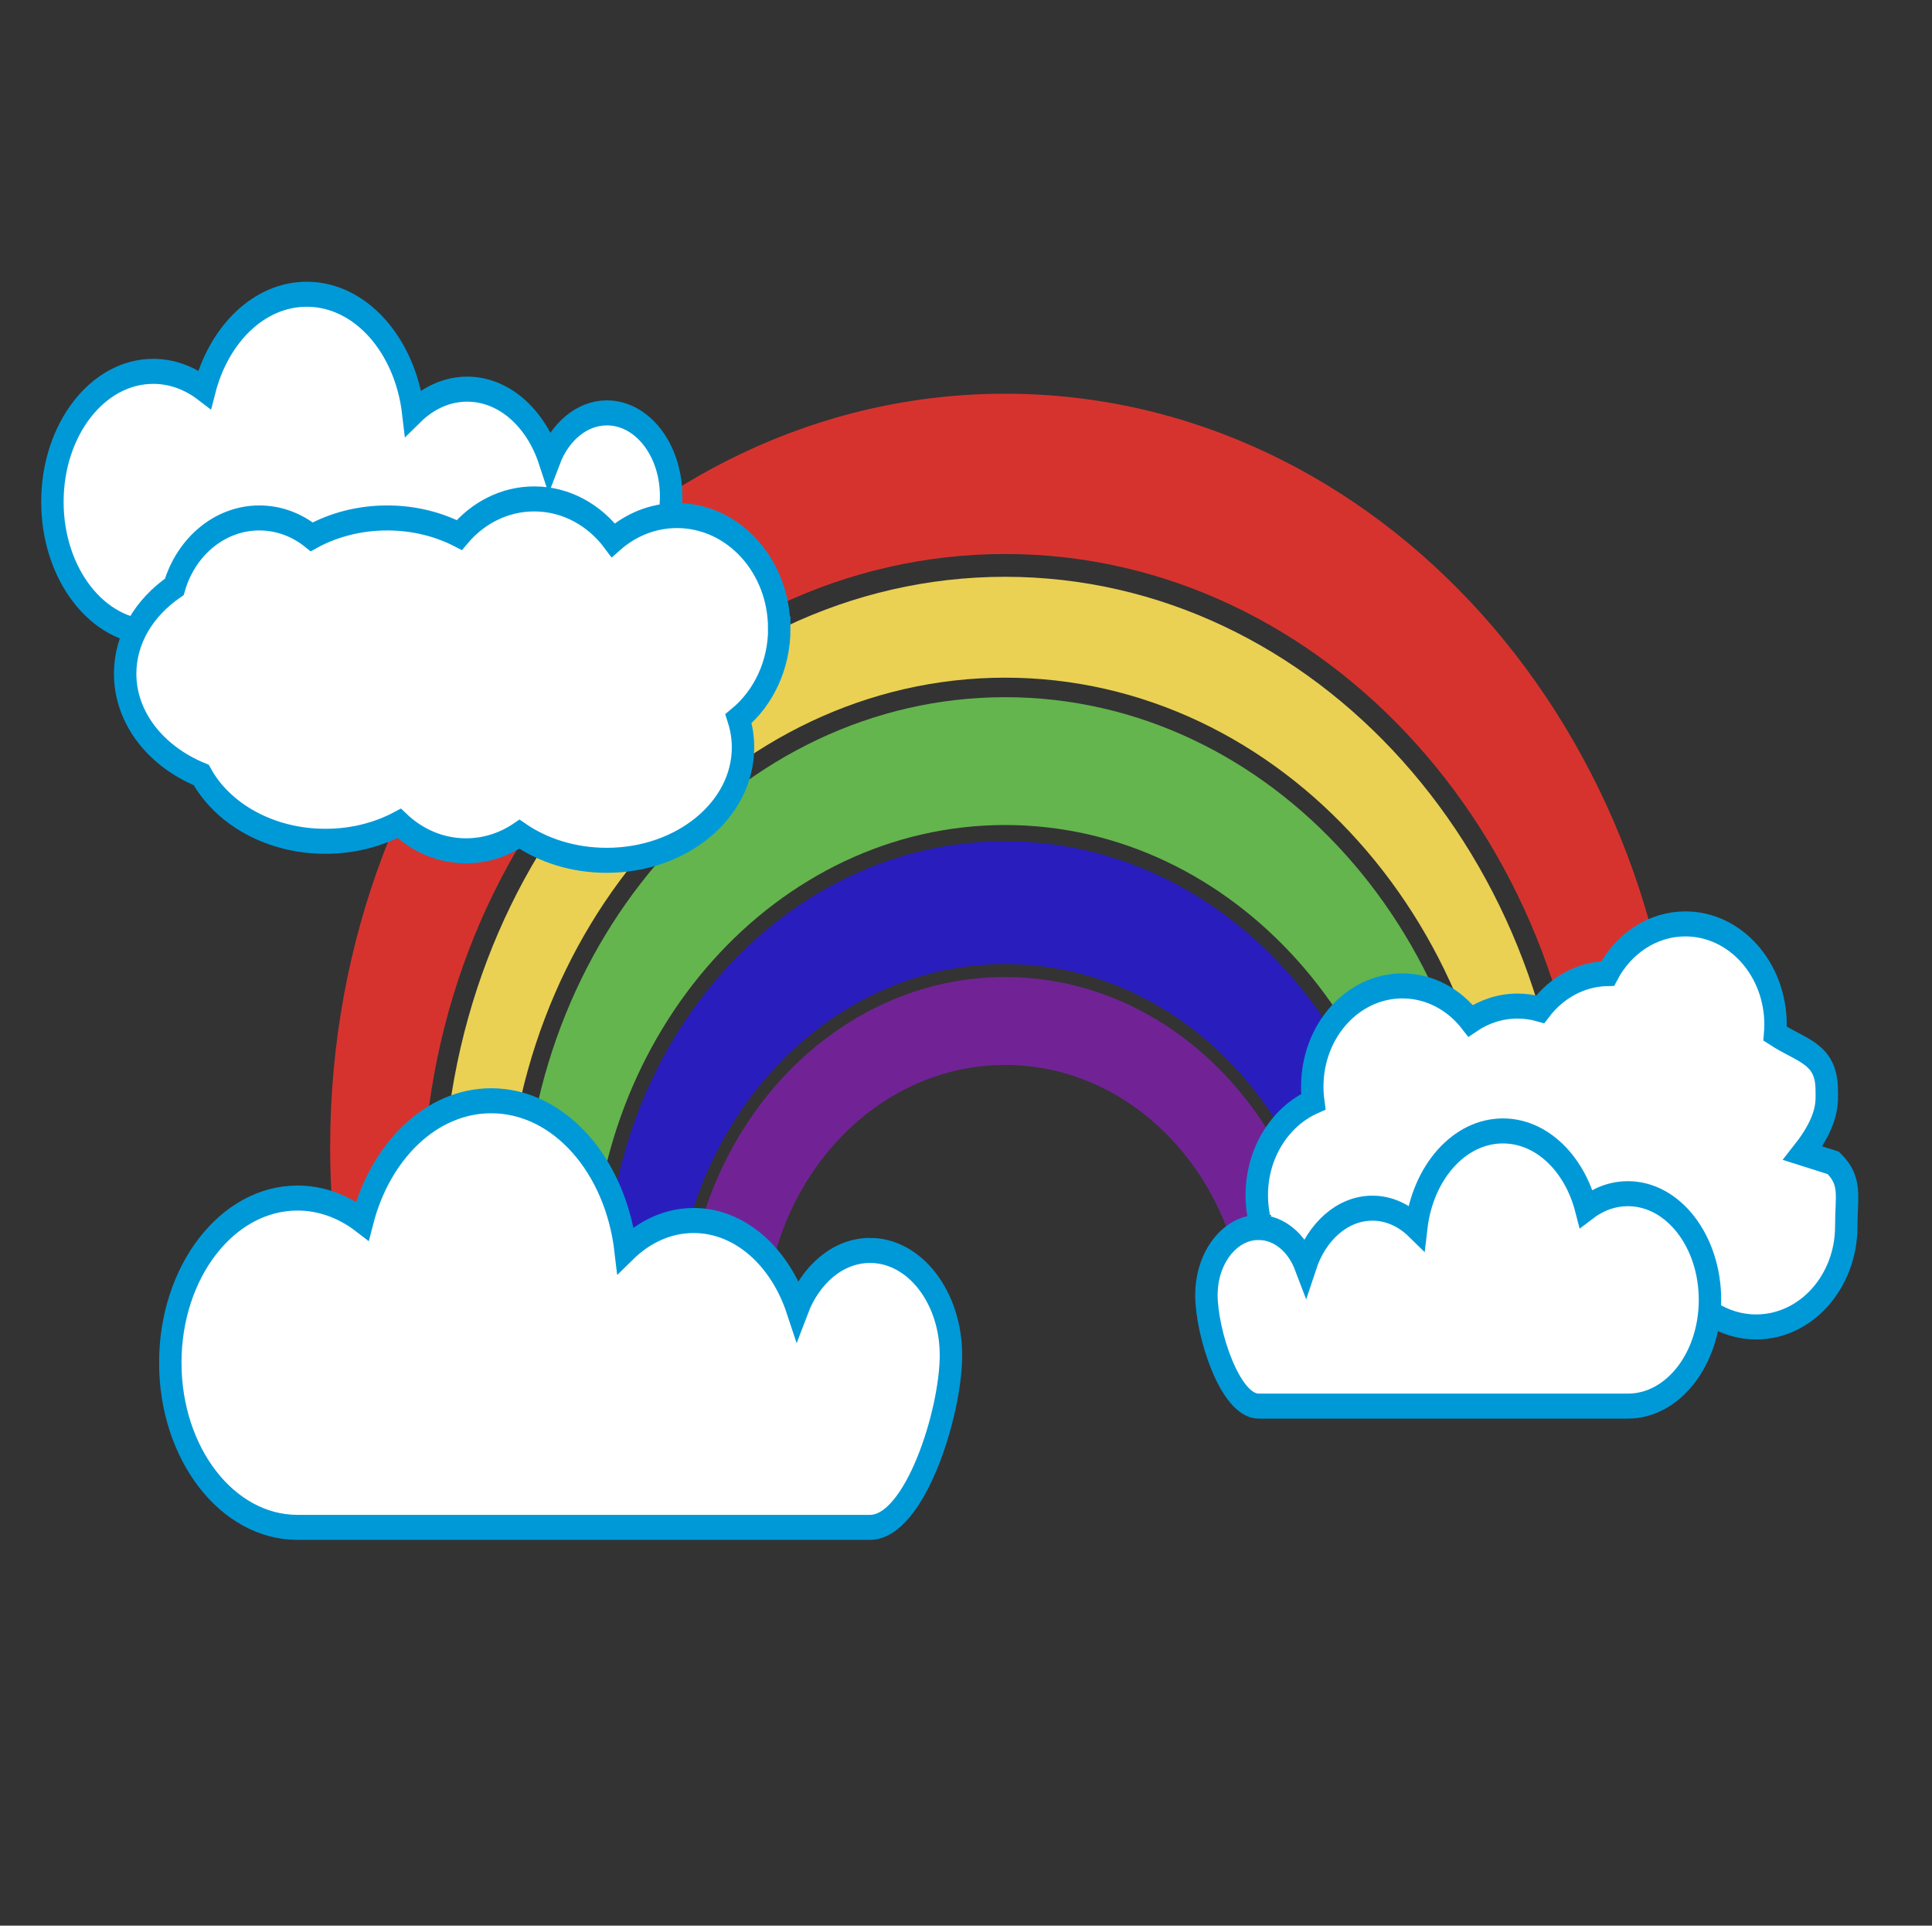
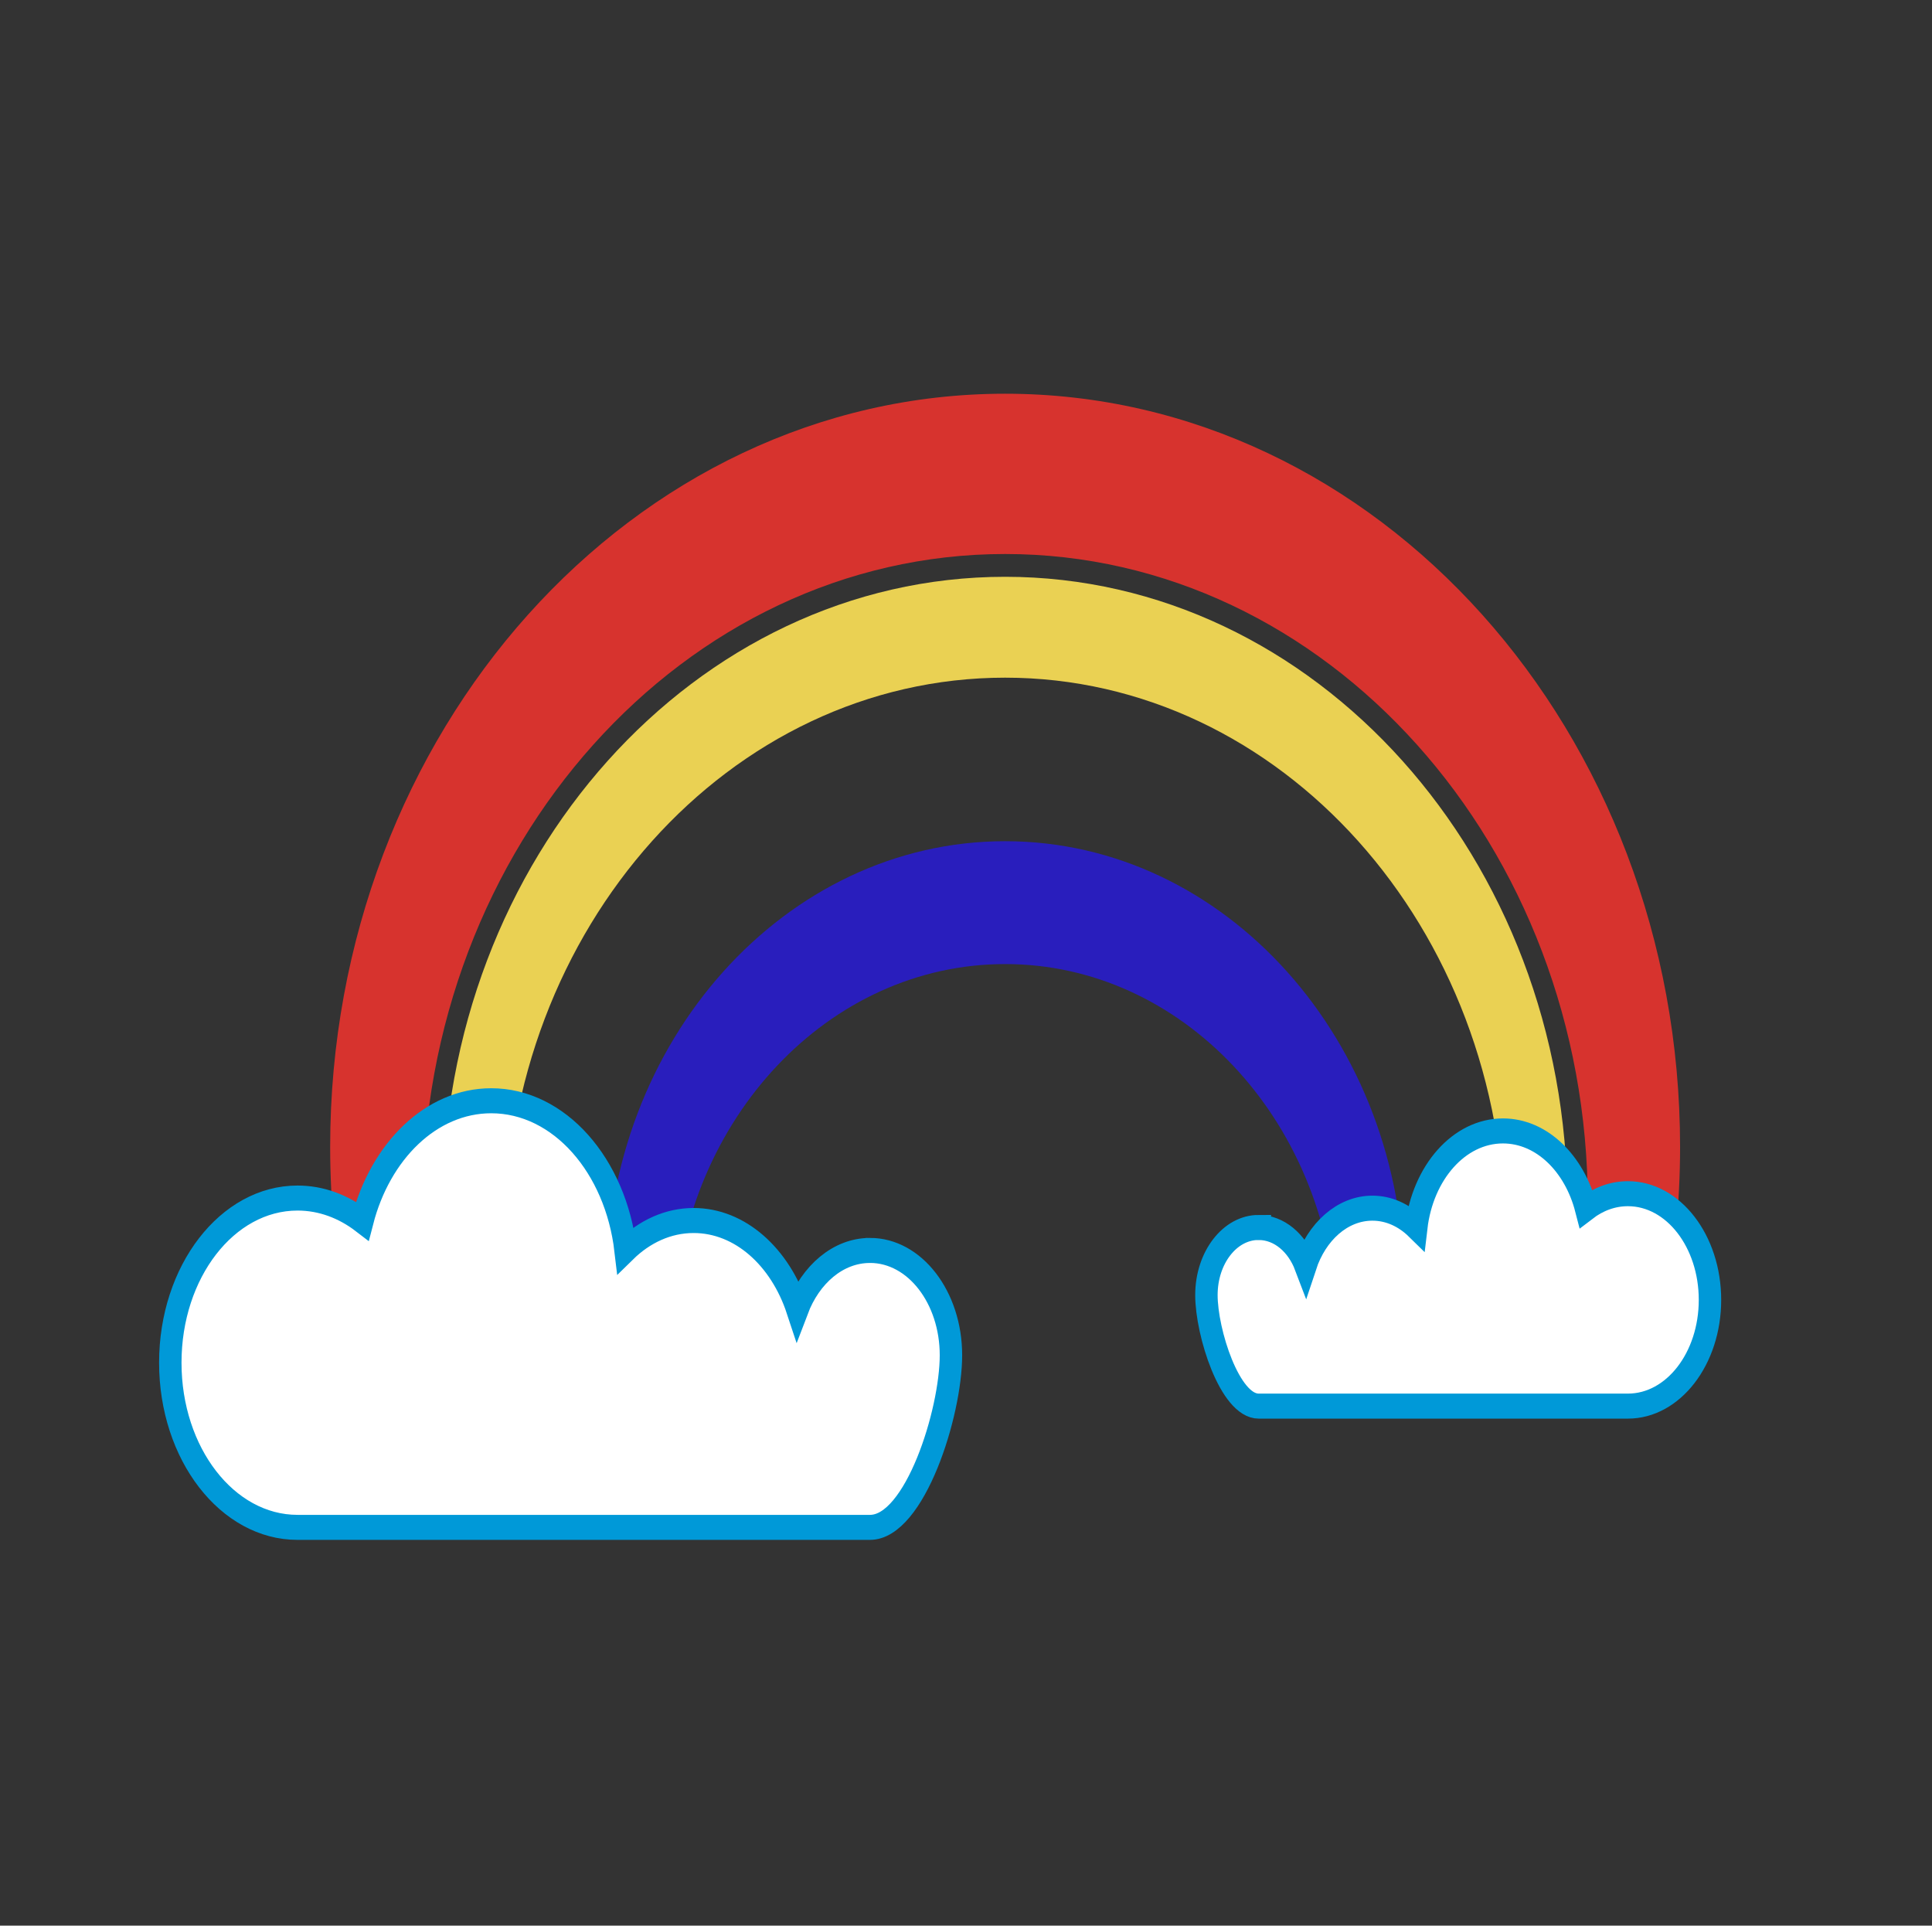
<svg xmlns="http://www.w3.org/2000/svg" xmlns:ns1="http://www.inkscape.org/namespaces/inkscape" xmlns:ns2="http://sodipodi.sourceforge.net/DTD/sodipodi-0.dtd" id="Layer_1" enable-background="new 0 0 760.458 757.875" xml:space="preserve" viewBox="0 0 760.458 757.875" version="1.1" y="0px" x="0px" ns1:version="0.91 r13725" ns2:docname="isolatedrainbow1.svg">
  <rect x="0" y="0" width="760.458" height="757.875" fill="#333333" stroke="none" />
  <defs id="defs34794" />
  <ns2:namedview pagecolor="#ffffff" bordercolor="#666666" borderopacity="1" objecttolerance="10" gridtolerance="10" guidetolerance="10" ns1:pageopacity="0" ns1:pageshadow="2" ns1:window-width="1916" ns1:window-height="1035" id="namedview34792" showgrid="false" ns1:zoom="0.97260409" ns1:cx="475.59782" ns1:cy="321.25942" ns1:window-x="4" ns1:window-y="1" ns1:window-maximized="1" ns1:current-layer="Layer_1" />
  <g id="g34706" transform="matrix(2.2,0,0,2.455,-935.254,105.579)">
    <g id="g34708" style="fill:#0099d8">
-       <path d="m 500.7,150.06 c 0,-57.484 46.767,-104.25 104.25,-104.25 57.484,0 104.25,46.768 104.25,104.25 0,5.938 -0.507,11.758 -1.465,17.426 l 15.008,0 c 1.934,-8.566 2.962,-17.471 2.962,-26.611 0,-66.586 -54.172,-120.76 -120.76,-120.76 -66.586,0 -120.76,54.172 -120.76,120.76 0,9.141 1.026,18.045 2.961,26.611 l 15.008,0 c -0.96,-5.67 -1.46,-11.49 -1.46,-17.43 z" id="path34710" style="fill:#d7332e;fill-opacity:1" ns1:connector-curvature="0" />
+       <path d="m 500.7,150.06 c 0,-57.484 46.767,-104.25 104.25,-104.25 57.484,0 104.25,46.768 104.25,104.25 0,5.938 -0.507,11.758 -1.465,17.426 l 15.008,0 c 1.934,-8.566 2.962,-17.471 2.962,-26.611 0,-66.586 -54.172,-120.76 -120.76,-120.76 -66.586,0 -120.76,54.172 -120.76,120.76 0,9.141 1.026,18.045 2.961,26.611 c -0.96,-5.67 -1.46,-11.49 -1.46,-17.43 z" id="path34710" style="fill:#d7332e;fill-opacity:1" ns1:connector-curvature="0" />
      <path d="m 604.95,49.463 c -55.469,0 -100.6,45.127 -100.6,100.6 0,5.941 0.521,11.764 1.514,17.426 l 10.567,0 c -0.571,-4.076 -0.874,-8.236 -0.874,-12.467 0,-49.287 40.1,-89.387 89.389,-89.387 49.288,0 89.387,40.1 89.387,89.387 0,4.23 -0.302,8.391 -0.873,12.467 l 10.566,0 c 0.993,-5.662 1.515,-11.484 1.515,-17.426 -0.02,-55.47 -45.14,-100.6 -100.61,-100.6 z" id="path34712" style="fill:#ead153;fill-opacity:1" ns1:connector-curvature="0" />
-       <path d="m 530.98,163.23 c 0,-40.789 33.185,-73.973 73.974,-73.973 40.788,0 73.973,33.184 73.973,73.973 0,1.428 -0.051,2.844 -0.131,4.254 l 11.498,0 c 0.592,-4.072 0.913,-8.232 0.913,-12.467 0,-47.559 -38.693,-86.252 -86.253,-86.252 -47.561,0 -86.254,38.693 -86.254,86.252 0,4.234 0.32,8.395 0.913,12.467 l 11.498,0 c -0.08,-1.4 -0.13,-2.82 -0.13,-4.25 z" id="path34714" style="fill:#64b54d;fill-opacity:1" ns1:connector-curvature="0" />
      <path d="m 604.95,91.852 c -39.359,0 -71.379,32.02 -71.379,71.379 0,1.428 0.055,2.846 0.138,4.254 l 12.021,0 c 1.764,-31.141 27.646,-55.936 59.221,-55.936 31.572,0 57.457,24.795 59.22,55.936 l 12.021,0 c 0.083,-1.408 0.138,-2.826 0.138,-4.254 0,-39.36 -32.02,-71.378 -71.38,-71.378 z" id="path34716" style="fill:#291ebd;fill-opacity:1" ns1:connector-curvature="0" />
-       <path d="m 604.95,127.72 c 22.689,0 41.273,17.516 43.004,39.762 l 14.131,0 c -1.762,-29.992 -26.709,-53.855 -57.135,-53.855 -30.426,0 -55.375,23.863 -57.135,53.855 l 14.13,0 c 1.75,-22.24 20.33,-39.76 43.02,-39.76 z" id="path34718" style="fill:#712395;fill-opacity:1" ns1:connector-curvature="0" />
    </g>
    <path stroke-miterlimit="10" d="m 580.77,157.46 c -5.713,0 -10.638,3.846 -12.996,9.416 -3.078,-8.357 -10.229,-14.216 -18.56,-14.216 -4.573,0 -8.79,1.768 -12.173,4.743 -1.771,-13.554 -11.857,-23.941 -24.037,-23.941 -10.74,0 -19.848,8.08 -23.064,19.281 -3.396,-2.337 -7.359,-3.683 -11.595,-3.683 -12.57,0 -22.761,11.818 -22.761,26.397 0,14.579 10.19,26.398 22.761,26.398 l 21.179,0 68.937,0 12.309,0 c 7.999,0 14.483,-18.32 14.483,-27.598 0,-9.278 -6.48,-16.8 -14.48,-16.8 z" id="path34720" ns1:connector-curvature="0" style="fill:#ffffff;stroke:#0099d8;stroke-width:4.011;stroke-miterlimit:10" />
-     <path stroke-miterlimit="10" d="m 533.71,23.188 c -4.526,0 -8.43,3.047 -10.3,7.461 -2.438,-6.623 -8.106,-11.267 -14.711,-11.267 -3.624,0 -6.965,1.401 -9.646,3.759 -1.402,-10.742 -9.397,-18.975 -19.052,-18.975 -8.512,0 -15.73,6.404 -18.28,15.282 -2.692,-1.853 -5.831,-2.919 -9.188,-2.919 -9.963,0 -18.04,9.367 -18.04,20.922 0,11.555 8.077,20.922 18.04,20.922 l 16.785,0 54.638,0 9.755,0 c 6.34,0 11.48,-14.52 11.48,-21.873 -0.01,-7.351 -5.15,-13.312 -11.49,-13.312 z" id="path34722" ns1:connector-curvature="0" style="fill:#ffffff;stroke:#0099d8;stroke-width:4.011;stroke-miterlimit:10" />
-     <path stroke-miterlimit="10" d="m 747.656,141.871 c 4.769,-5.425 4.29,-8.402 4.29,-10.076 0,-5.957 -4.44,-6.277 -9.23,-9.078 0.044,-0.479 0.069,-0.963 0.069,-1.454 0,-8.922 -7.224,-16.153 -16.132,-16.153 -5.921,0 -11.094,3.198 -13.899,7.96 -4.841,0.074 -9.163,2.281 -12.071,5.728 -1.296,-0.336 -2.655,-0.515 -4.056,-0.515 -3.077,0 -5.952,0.862 -8.399,2.359 -2.958,-3.424 -7.323,-5.592 -12.199,-5.592 -8.907,0 -16.13,7.232 -16.13,16.154 0,0.82 0.062,1.625 0.18,2.412 -5.923,2.391 -10.105,8.197 -10.105,14.985 0,8.922 7.223,16.153 16.131,16.153 4.996,0 9.461,-2.275 12.42,-5.848 1.235,0.855 2.596,1.543 4.049,2.029 2.141,6.406 8.177,11.025 15.295,11.025 6.387,0 11.904,-3.717 14.52,-9.109 1.67,0.586 3.463,0.908 5.333,0.908 2.793,0 5.419,-0.711 7.71,-1.961 2.81,4.744 7.973,7.926 13.88,7.926 8.909,0 16.131,-7.232 16.131,-16.154 -0.01,-4.83 1.015,-7.197 -2.325,-10.147 z" id="path34724" ns1:connector-curvature="0" style="fill:#ffffff;stroke:#0099d8;stroke-width:4.011;stroke-miterlimit:10" ns2:nodetypes="cscssccscsscssccscscsccc" />
    <path stroke-miterlimit="10" d="m 650.3,153.78 c 3.686,0 6.862,2.479 8.383,6.072 1.986,-5.391 6.599,-9.17 11.974,-9.17 2.949,0 5.669,1.141 7.852,3.061 1.142,-8.744 7.648,-15.444 15.506,-15.444 6.928,0 12.803,5.212 14.878,12.438 2.191,-1.508 4.746,-2.376 7.479,-2.376 8.108,0 14.683,7.624 14.683,17.028 0,9.404 -6.574,17.027 -14.683,17.027 l -13.661,0 -44.469,0 -7.939,0 c -5.159,0 -9.342,-11.816 -9.342,-17.801 0,-5.985 4.18,-10.84 9.34,-10.84 z" id="path34726" ns1:connector-curvature="0" style="fill:#ffffff;stroke:#0099d8;stroke-width:4.011;stroke-miterlimit:10" />
-     <path stroke-miterlimit="10" d="m 564.53,57.752 c 0,-9.999 -8.191,-18.106 -18.296,-18.106 -4.312,0 -8.271,1.479 -11.398,3.948 -3.356,-4.039 -8.444,-6.616 -14.141,-6.616 -5.296,0 -10.063,2.229 -13.405,5.788 -3.742,-1.733 -8.16,-2.738 -12.896,-2.738 -4.994,0 -9.638,1.116 -13.506,3.028 -2.633,-1.903 -5.867,-3.028 -9.365,-3.028 -7.109,0 -13.135,4.637 -15.223,11.051 -5.371,3.321 -8.791,8.322 -8.791,13.916 0,7.126 5.549,13.288 13.613,16.242 3.834,6.269 12.337,10.631 22.218,10.631 4.866,0 9.395,-1.061 13.2,-2.883 3.207,2.744 7.385,4.408 11.957,4.408 3.503,0 6.774,-0.976 9.556,-2.665 4.229,2.615 9.668,4.189 15.603,4.189 13.473,0 24.396,-8.105 24.396,-18.106 0,-1.591 -0.279,-3.134 -0.799,-4.604 4.43,-3.305 7.29,-8.549 7.29,-14.455 z" id="path34728" ns1:connector-curvature="0" style="fill:#ffffff;stroke:#0099d8;stroke-width:4.011;stroke-miterlimit:10" />
  </g>
</svg>